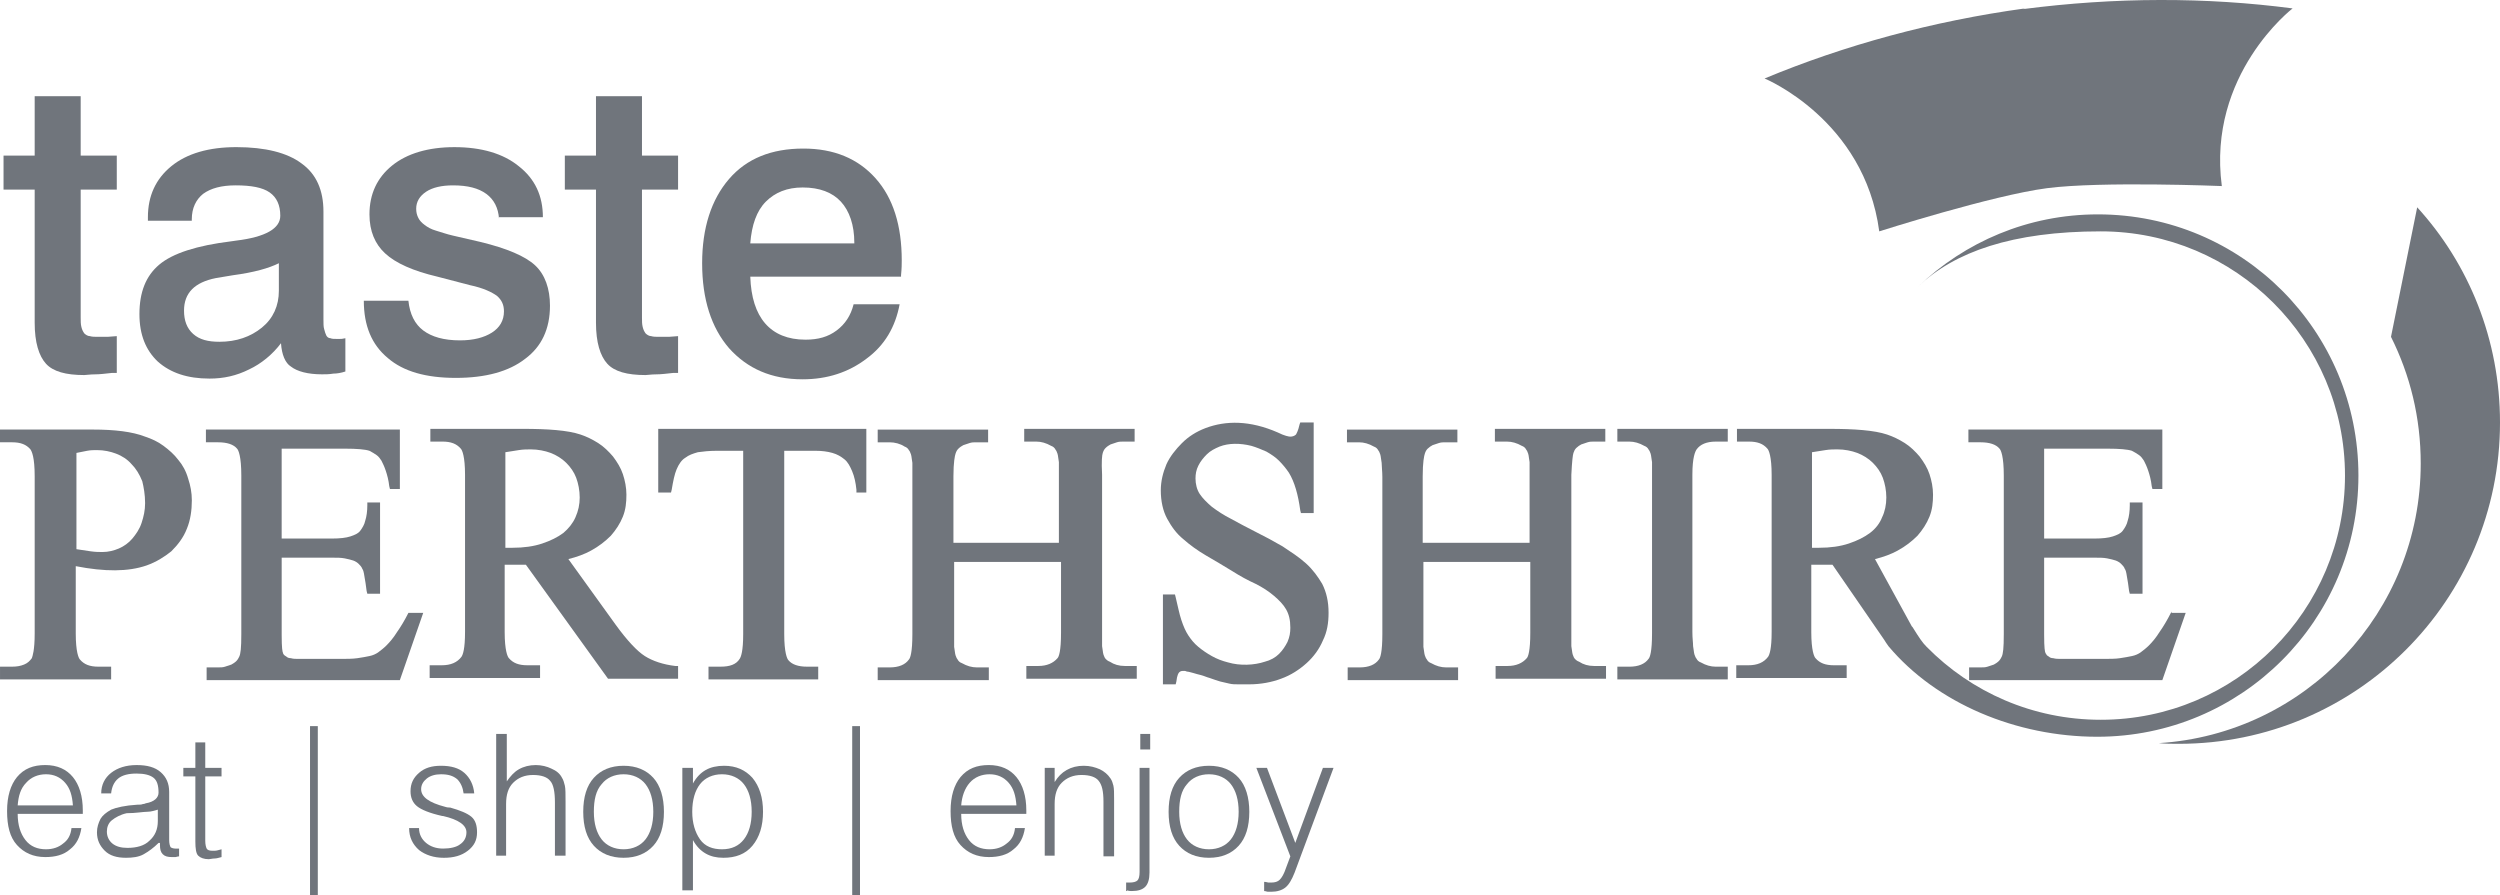
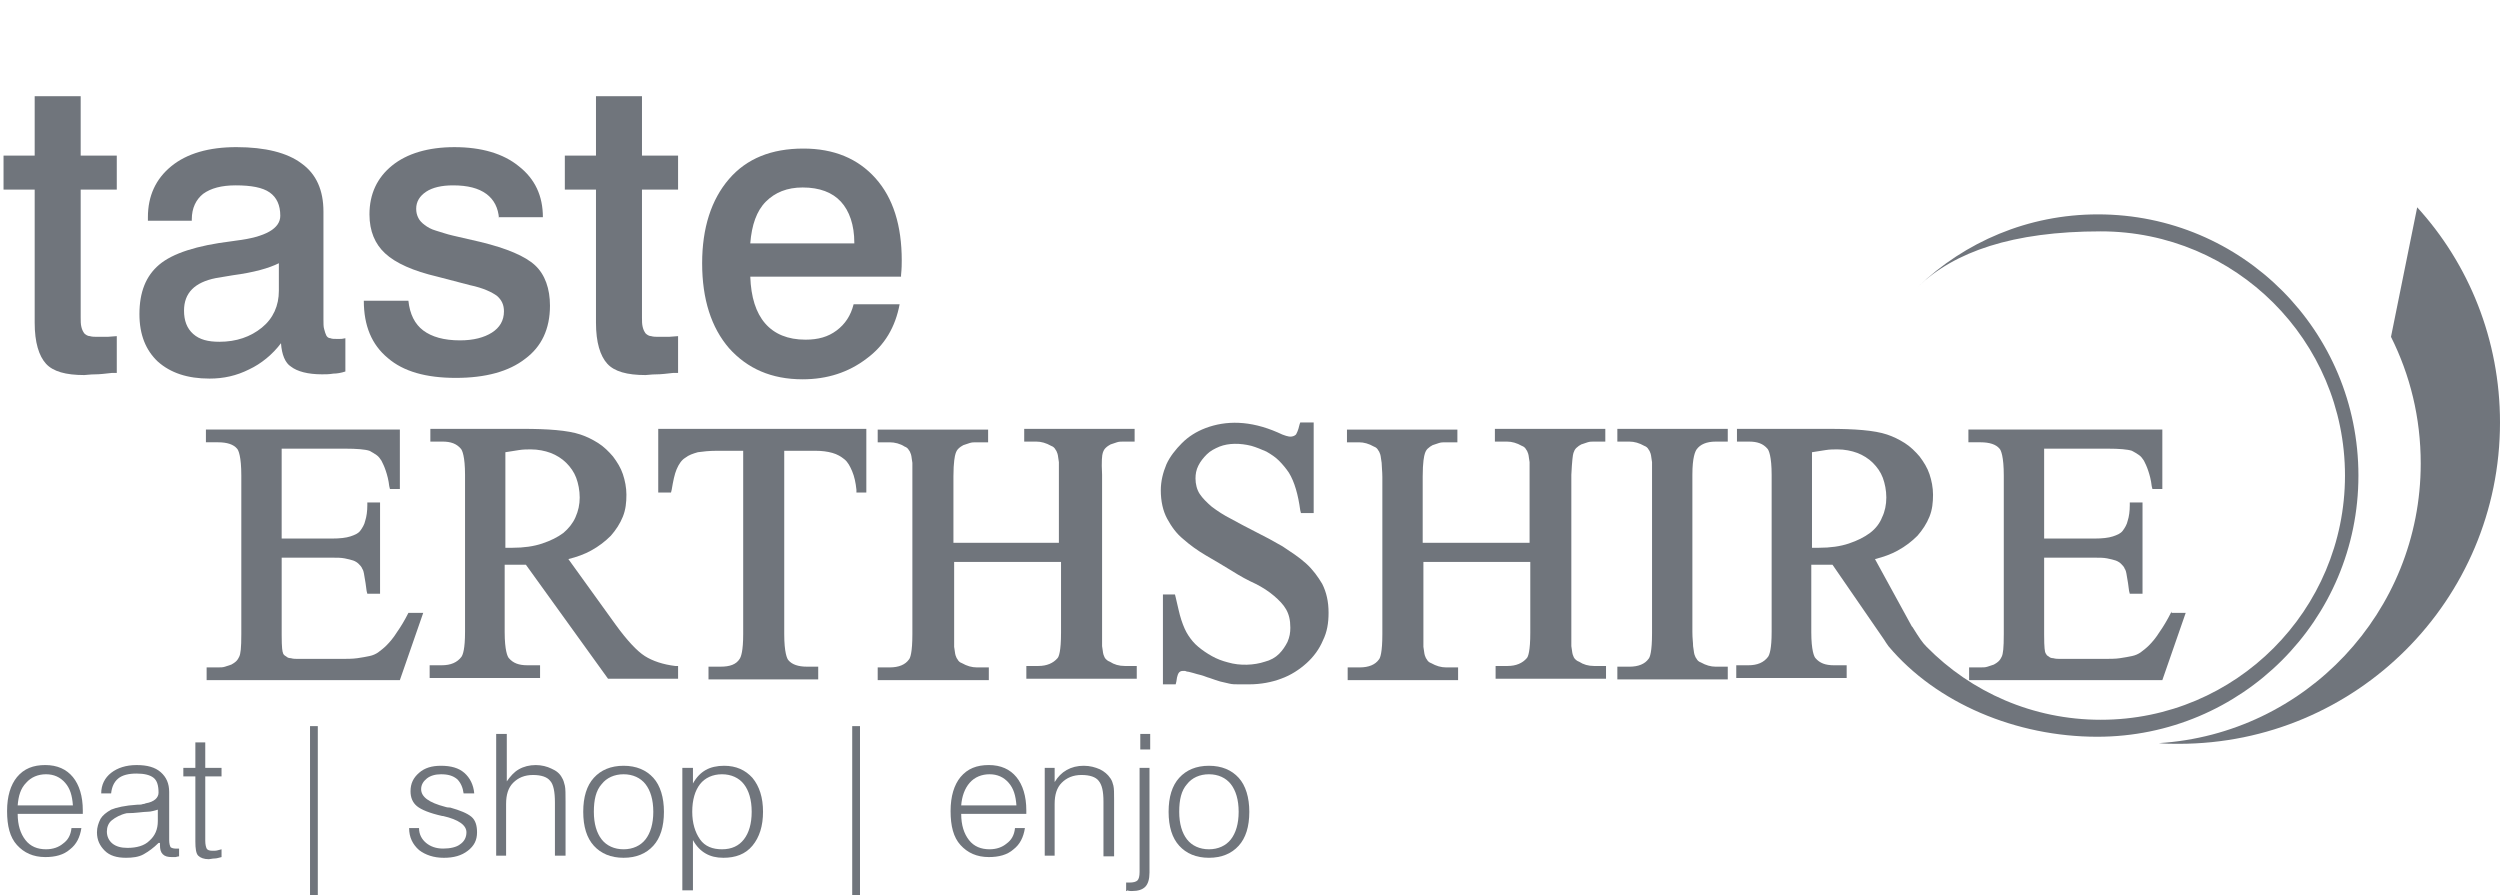
<svg xmlns="http://www.w3.org/2000/svg" version="1.1" id="Layer_1" x="0px" y="0px" width="249.736px" height="89.436px" viewBox="172.737 376.161 249.736 89.436" enable-background="new 172.737 376.161 249.736 89.436" xml:space="preserve">
  <g>
-     <path fill="#70757C" d="M190.555,422.111c-0.425-0.565-0.919-0.989-1.485-1.414c-0.565-0.424-1.202-0.707-1.838-0.919   c-1.272-0.495-3.041-0.707-5.232-0.707h-9.263v1.272h1.202c0.849,0,1.414,0.213,1.838,0.707c0.142,0.213,0.425,0.778,0.425,2.688   v15.696c0,1.697-0.212,2.263-0.283,2.475c-0.212,0.283-0.424,0.495-0.777,0.637s-0.707,0.212-1.202,0.212h-1.202v1.273h11.101   v-1.273h-1.272c-0.849,0-1.414-0.212-1.838-0.707c-0.142-0.142-0.425-0.777-0.425-2.616v-6.717c2.899,0.565,5.232,0.565,7.071-0.07   c0.989-0.354,1.768-0.849,2.475-1.415c0.636-0.636,1.202-1.343,1.556-2.262c0.354-0.849,0.494-1.839,0.494-2.829   c0-0.777-0.141-1.484-0.354-2.121C191.332,423.243,190.979,422.606,190.555,422.111z M187.232,426.425   c0,0.707-0.142,1.344-0.354,1.979c-0.212,0.637-0.565,1.132-0.919,1.556c-0.354,0.425-0.849,0.778-1.344,0.99   s-1.061,0.354-1.626,0.354c-0.354,0-0.707,0-1.202-0.071c-0.425-0.07-0.92-0.141-1.414-0.212v-9.616   c0.354-0.07,0.707-0.141,1.061-0.212c0.354-0.07,0.707-0.07,0.989-0.07c0.707,0,1.344,0.142,1.909,0.354s1.132,0.565,1.556,1.061   c0.425,0.424,0.778,0.989,1.061,1.697C187.09,424.799,187.232,425.576,187.232,426.425z" />
    <path fill="#70757C" d="M213.534,437.385c-0.354,0.707-0.777,1.414-1.131,1.909c-0.354,0.565-0.707,0.989-1.062,1.343   c-0.282,0.283-0.565,0.495-0.848,0.707c-0.213,0.142-0.495,0.283-0.849,0.354c-0.354,0.071-0.707,0.142-1.202,0.212   c-0.495,0.071-1.061,0.071-1.768,0.071h-4.102c-0.282,0-0.565,0-0.777-0.071c-0.212,0-0.354-0.07-0.424-0.141   c-0.071-0.071-0.142-0.071-0.213-0.142c-0.07-0.071-0.141-0.142-0.141-0.212c-0.071-0.142-0.142-0.495-0.142-1.839v-7.707h5.02   c0.495,0,0.92,0,1.273,0.071c0.354,0.07,0.636,0.141,0.848,0.212c0.213,0.07,0.425,0.212,0.566,0.354s0.282,0.282,0.354,0.495   c0.07,0.07,0.142,0.282,0.212,0.777c0.07,0.354,0.142,0.849,0.212,1.414l0.071,0.283h1.272v-9.121h-1.272v0.282   c0,0.565-0.071,1.132-0.213,1.556c-0.07,0.354-0.282,0.707-0.495,0.99c-0.212,0.282-0.565,0.424-0.989,0.565   c-0.425,0.142-1.061,0.212-1.839,0.212h-5.02v-8.979h6.363c1.131,0,1.979,0.07,2.404,0.212c0.282,0.142,0.495,0.283,0.707,0.425   c0.212,0.141,0.354,0.354,0.495,0.565c0.141,0.282,0.282,0.565,0.424,0.989c0.142,0.425,0.283,0.92,0.354,1.556l0.07,0.283h0.99   v-5.939h-19.374v1.272h1.202c0.92,0,1.556,0.213,1.909,0.637c0.142,0.142,0.425,0.777,0.425,2.687v15.839   c0,1.414-0.071,1.979-0.213,2.263c-0.07,0.141-0.141,0.282-0.282,0.424s-0.354,0.283-0.495,0.354   c-0.212,0.07-0.424,0.142-0.637,0.212c-0.212,0.071-0.424,0.071-0.636,0.071h-1.202v1.272h19.303l2.333-6.717h-1.343H213.534z" />
    <path fill="#70757C" d="M237.151,441.697c-0.778-0.495-1.768-1.556-2.899-3.111l-4.737-6.575c0.849-0.212,1.627-0.495,2.263-0.849   c0.778-0.424,1.414-0.919,1.979-1.484c0.495-0.566,0.92-1.202,1.202-1.909c0.283-0.707,0.354-1.414,0.354-2.192   c0-0.707-0.141-1.414-0.354-2.051c-0.212-0.636-0.565-1.201-0.989-1.768c-0.425-0.494-0.92-0.989-1.485-1.343   s-1.131-0.637-1.768-0.849c-1.272-0.425-3.252-0.565-5.798-0.565h-9.191v1.272h1.201c0.849,0,1.414,0.212,1.839,0.707   c0.142,0.142,0.424,0.777,0.424,2.616v15.697c0,1.696-0.212,2.262-0.354,2.475c-0.424,0.565-1.061,0.849-1.979,0.849h-1.202v1.272   h11.03v-1.272h-1.272c-0.849,0-1.414-0.213-1.839-0.707c-0.141-0.142-0.424-0.778-0.424-2.616v-6.718c0.07,0,0.142,0,0.212,0   c0.425,0,0.707,0,1.202,0c0.212,0,0.424,0,0.707,0l8.202,11.384h7v-1.272h-0.283C238.989,442.546,237.928,442.192,237.151,441.697z    M230.221,427.839c-0.282,0.637-0.707,1.132-1.202,1.556c-0.565,0.424-1.272,0.777-2.121,1.061s-1.838,0.424-2.97,0.424   c-0.07,0-0.212,0-0.424,0c-0.07,0-0.212,0-0.283,0v-9.545c0.495-0.07,0.92-0.142,1.344-0.212c0.424-0.071,0.849-0.071,1.202-0.071   c0.707,0,1.414,0.142,1.979,0.354c0.565,0.213,1.132,0.566,1.556,0.99s0.777,0.919,0.99,1.485c0.212,0.565,0.354,1.272,0.354,1.979   S230.504,427.203,230.221,427.839z" />
    <path fill="#70757C" d="M238.494,425.364h1.272l0.07-0.283c0.142-0.848,0.283-1.556,0.495-2.05c0.212-0.495,0.495-0.92,0.849-1.132   c0.354-0.282,0.777-0.424,1.272-0.565c0.495-0.07,1.132-0.142,1.909-0.142h2.616v18.313c0,1.696-0.212,2.263-0.354,2.475   c-0.354,0.565-0.99,0.777-1.909,0.777h-1.202v1.273h10.96v-1.273h-1.132c-0.849,0-1.484-0.212-1.838-0.636   c-0.142-0.142-0.425-0.778-0.425-2.616v-18.313h3.111c0.637,0,1.202,0.071,1.697,0.212c0.495,0.142,0.849,0.354,1.202,0.637   s0.565,0.707,0.777,1.202s0.354,1.131,0.425,1.838v0.283h0.989v-6.363h-20.787V425.364z" />
    <path fill="#70757C" d="M282.898,421.404c0.07-0.212,0.142-0.354,0.283-0.494c0.141-0.142,0.354-0.283,0.495-0.354   c0.212-0.071,0.424-0.142,0.636-0.213c0.212-0.07,0.425-0.07,0.637-0.07h1.131v-1.272h-11.03v1.272h1.202   c0.495,0,0.99,0.142,1.485,0.424c0.212,0.071,0.354,0.213,0.424,0.354c0.07,0.071,0.142,0.213,0.212,0.425   c0.071,0.212,0.071,0.495,0.142,0.849c0,0.354,0,0.777,0,1.414v6.646h-10.535v-6.646c0-1.414,0.142-2.051,0.212-2.263   s0.142-0.354,0.283-0.495c0.141-0.142,0.354-0.283,0.495-0.354c0.212-0.07,0.424-0.142,0.636-0.212   c0.212-0.071,0.425-0.071,0.637-0.071h1.202v-1.272h-11.03v1.272h1.202c0.494,0,1.061,0.142,1.484,0.425   c0.212,0.07,0.354,0.212,0.424,0.354c0.071,0.07,0.142,0.212,0.213,0.424c0.07,0.212,0.07,0.495,0.141,0.849   c0,0.354,0,0.849,0,1.414v15.697c0,1.838-0.212,2.404-0.354,2.545c-0.354,0.495-0.989,0.778-1.908,0.778h-1.202v1.272h11.101   v-1.272h-1.202c-0.495,0-0.989-0.142-1.484-0.425c-0.213-0.07-0.354-0.212-0.425-0.354c-0.07-0.07-0.142-0.212-0.212-0.424   s-0.07-0.495-0.142-0.849c0-0.354,0-0.849,0-1.414v-7.07h10.677v7.07c0,1.838-0.212,2.404-0.354,2.546   c-0.424,0.494-1.061,0.777-1.909,0.777h-1.202v1.272h11.03v-1.272h-1.201c-0.566,0-1.062-0.142-1.485-0.424   c-0.212-0.071-0.354-0.213-0.424-0.283c-0.071-0.07-0.142-0.212-0.213-0.425c-0.07-0.212-0.07-0.494-0.141-0.848   c0-0.354,0-0.778,0-1.414v-15.697C282.756,422.183,282.827,421.617,282.898,421.404z" />
    <path fill="#70757C" d="M303.191,432.435c-0.707-0.636-1.485-1.131-2.333-1.696c-0.849-0.495-1.768-0.99-2.758-1.485   c-0.849-0.424-1.626-0.849-2.404-1.272c-0.707-0.354-1.344-0.777-1.909-1.202c-0.495-0.424-0.919-0.849-1.202-1.272   c-0.282-0.425-0.424-0.99-0.424-1.556c0-0.425,0.07-0.849,0.283-1.272c0.212-0.425,0.494-0.778,0.848-1.132   s0.778-0.565,1.273-0.777c0.919-0.354,2.05-0.354,3.182-0.071c0.495,0.142,0.989,0.354,1.484,0.566   c0.495,0.282,0.92,0.565,1.273,0.919s0.707,0.777,0.989,1.202c0.565,0.919,0.919,2.191,1.132,3.747l0.07,0.283h1.272v-9.051h-1.343   l-0.071,0.212c-0.142,0.637-0.282,0.849-0.354,0.99c-0.142,0.142-0.354,0.212-0.565,0.212c-0.142,0-0.565-0.07-1.272-0.424   c-2.758-1.202-5.162-1.202-7.212-0.425c-0.92,0.354-1.697,0.849-2.334,1.485c-0.636,0.636-1.202,1.343-1.556,2.121   c-0.354,0.849-0.565,1.696-0.565,2.616c0,1.061,0.212,2.05,0.637,2.828c0.424,0.777,0.919,1.484,1.626,2.051   c0.637,0.565,1.414,1.131,2.263,1.626s1.697,0.989,2.616,1.556c0.777,0.495,1.556,0.919,2.333,1.272   c0.707,0.354,1.344,0.777,1.839,1.202c0.495,0.424,0.919,0.849,1.202,1.344c0.282,0.494,0.424,1.061,0.424,1.838   c0,0.495-0.07,0.919-0.283,1.414c-0.212,0.425-0.494,0.849-0.848,1.202s-0.849,0.637-1.414,0.777   c-1.062,0.354-2.476,0.425-3.677,0.071c-0.566-0.142-1.132-0.354-1.627-0.637c-0.495-0.282-0.919-0.565-1.343-0.919   c-0.425-0.354-0.707-0.707-0.99-1.131c-0.283-0.425-0.495-0.92-0.707-1.556c-0.212-0.637-0.354-1.414-0.565-2.263l-0.071-0.283   h-1.202v8.979h1.273l0.07-0.282c0.07-0.637,0.212-0.849,0.283-0.919c0.141-0.142,0.282-0.142,0.495-0.142   c0.07,0,0.141,0,0.282,0.07c0.142,0,0.354,0.071,0.637,0.142c0.212,0.07,0.495,0.142,0.777,0.212   c0.283,0.071,0.565,0.212,0.849,0.283c0.424,0.142,0.777,0.282,1.061,0.354c0.283,0.07,0.637,0.142,0.919,0.212   c0.283,0.07,0.566,0.07,0.92,0.07c0.282,0,0.636,0,1.061,0c1.131,0,2.263-0.212,3.182-0.565c0.989-0.354,1.838-0.919,2.545-1.556   c0.707-0.636,1.273-1.414,1.627-2.263c0.424-0.849,0.565-1.768,0.565-2.757c0-1.132-0.212-2.051-0.637-2.899   C304.393,433.778,303.898,433.071,303.191,432.435z" />
    <path fill="#70757C" d="M329.917,421.404c0.071-0.212,0.142-0.354,0.283-0.494c0.142-0.142,0.354-0.283,0.495-0.354   c0.212-0.071,0.424-0.142,0.636-0.213c0.213-0.07,0.425-0.07,0.637-0.07h1.131v-1.272h-11.03v1.272h1.202   c0.495,0,0.99,0.142,1.485,0.424c0.212,0.071,0.354,0.213,0.424,0.354c0.071,0.071,0.142,0.213,0.212,0.425   c0.071,0.212,0.071,0.495,0.142,0.849c0,0.354,0,0.777,0,1.414v6.646h-10.677v-6.646c0-1.414,0.142-2.051,0.213-2.263   c0.07-0.212,0.141-0.354,0.282-0.495s0.354-0.283,0.495-0.354c0.212-0.07,0.424-0.142,0.637-0.212   c0.212-0.071,0.424-0.071,0.636-0.071h1.202v-1.272h-11.03v1.272h1.202c0.495,0,0.99,0.142,1.484,0.425   c0.213,0.07,0.354,0.212,0.425,0.354c0.07,0.07,0.142,0.212,0.212,0.424c0.071,0.212,0.071,0.495,0.142,0.849   c0,0.354,0.07,0.849,0.07,1.414v15.697c0,1.838-0.212,2.404-0.354,2.545c-0.354,0.495-0.989,0.778-1.909,0.778h-1.201v1.272h11.03   v-1.272h-1.202c-0.495,0-0.99-0.142-1.485-0.425c-0.212-0.07-0.354-0.212-0.424-0.354c-0.071-0.07-0.142-0.212-0.212-0.424   c-0.071-0.212-0.071-0.495-0.142-0.849c0-0.354,0-0.777,0-1.414v-7.07h10.677v7.07c0,1.838-0.213,2.404-0.354,2.546   c-0.425,0.494-1.061,0.777-1.909,0.777h-1.202v1.272h11.03v-1.272h-1.202c-0.565,0-1.061-0.142-1.485-0.424   c-0.212-0.071-0.354-0.213-0.424-0.283s-0.142-0.212-0.212-0.425c-0.071-0.212-0.071-0.494-0.142-0.848c0-0.354,0-0.778,0-1.414   v-15.697C329.776,422.183,329.847,421.617,329.917,421.404z" />
    <path fill="#70757C" d="M342.221,421.051c0.354-0.494,0.989-0.777,1.908-0.777h1.202v-1.272h-11.03v1.272h1.202   c0.495,0,0.99,0.142,1.485,0.424c0.212,0.071,0.354,0.213,0.424,0.354c0.071,0.071,0.142,0.213,0.212,0.425   c0.071,0.212,0.071,0.495,0.142,0.849c0,0.354,0,0.848,0,1.414v15.696c0,1.839-0.212,2.404-0.354,2.546   c-0.354,0.495-0.99,0.777-1.909,0.777h-1.202v1.273h11.03v-1.273h-1.202c-0.494,0-0.989-0.141-1.484-0.424   c-0.212-0.07-0.354-0.212-0.424-0.354c-0.071-0.07-0.142-0.212-0.213-0.425c-0.07-0.212-0.07-0.494-0.141-0.848   c0-0.354-0.071-0.778-0.071-1.414v-15.697C341.796,421.829,342.079,421.264,342.221,421.051z" />
  </g>
  <path fill="#70757C" d="M389.664,437.243l-0.07,0.142c-0.354,0.707-0.777,1.414-1.131,1.909c-0.354,0.565-0.707,0.989-1.061,1.343  c-0.283,0.283-0.566,0.495-0.849,0.707c-0.212,0.142-0.495,0.283-0.849,0.354c-0.354,0.071-0.707,0.142-1.202,0.213  c-0.424,0.07-1.061,0.07-1.768,0.07h-4.102c-0.282,0-0.565,0-0.777-0.07c-0.212,0-0.354-0.071-0.424-0.142  c-0.071-0.071-0.142-0.071-0.213-0.142c-0.07-0.071-0.07-0.142-0.141-0.212c-0.071-0.142-0.142-0.495-0.142-1.839v-7.707h5.02  c0.495,0,0.92,0,1.273,0.071c0.354,0.07,0.636,0.141,0.849,0.212c0.212,0.07,0.424,0.212,0.565,0.354s0.282,0.282,0.354,0.495  c0.07,0.07,0.142,0.282,0.212,0.777c0.07,0.354,0.142,0.849,0.212,1.414l0.071,0.283h1.272v-9.121h-1.272v0.282  c0,0.566-0.071,1.132-0.213,1.556c-0.07,0.354-0.282,0.707-0.494,0.99c-0.213,0.282-0.566,0.424-0.99,0.565  c-0.425,0.142-1.061,0.212-1.839,0.212h-5.02v-8.979h6.363c1.132,0,1.979,0.07,2.404,0.212c0.282,0.142,0.495,0.283,0.707,0.425  c0.212,0.141,0.354,0.354,0.495,0.565c0.142,0.282,0.282,0.565,0.424,0.989c0.142,0.425,0.283,0.92,0.354,1.556l0.071,0.283h0.989  v-5.939h-19.373v1.272h1.201c0.92,0,1.556,0.213,1.909,0.637c0.142,0.142,0.425,0.777,0.425,2.687v15.839  c0,1.414-0.071,1.979-0.212,2.263c-0.071,0.141-0.142,0.282-0.283,0.424s-0.354,0.283-0.495,0.354  c-0.212,0.07-0.424,0.142-0.637,0.212c-0.212,0.071-0.424,0.071-0.636,0.071h-1.202v1.272h19.303l2.333-6.717h-1.414V437.243z" />
  <path fill="#70757C" d="M382.311,397.576c-7,0-13.292,2.758-17.959,7.213c3.605-3.465,9.404-5.516,18.242-5.516  c13.435,0,24.394,10.889,24.394,24.394c0,13.435-10.889,24.395-24.394,24.395c-6.788,0-12.939-2.758-17.394-7.283  c-0.425-0.424-0.707-0.849-1.414-1.979l-0.071-0.071l-3.677-6.717c0.849-0.212,1.627-0.495,2.263-0.849  c0.778-0.424,1.414-0.919,1.98-1.484c0.494-0.566,0.919-1.202,1.201-1.909c0.283-0.707,0.354-1.414,0.354-2.192  c0-0.707-0.141-1.414-0.354-2.051c-0.212-0.636-0.565-1.201-0.989-1.768c-0.425-0.494-0.919-0.989-1.485-1.343  c-0.565-0.354-1.131-0.637-1.768-0.849c-1.272-0.425-3.252-0.565-5.798-0.565h-9.191v1.272h1.201c0.849,0,1.415,0.212,1.839,0.707  c0.142,0.142,0.424,0.777,0.424,2.616v15.697c0,1.696-0.212,2.263-0.354,2.475c-0.424,0.565-1.061,0.849-1.979,0.849h-1.202v1.272  h11.03v-1.272h-1.272c-0.849,0-1.414-0.213-1.839-0.707c-0.141-0.142-0.424-0.778-0.424-2.616v-6.718c0.07,0,0.142,0,0.212,0  c0.425,0,0.707,0,1.202,0c0.212,0,0.425,0,0.707,0l5.162,7.495c0.141,0.212,0.212,0.354,0.424,0.637  c4.808,5.727,12.798,9.05,20.858,9.05c14.424,0,26.091-11.666,26.091-26.091C408.331,409.243,396.736,397.576,382.311,397.576z   M359.543,429.395c-0.565,0.424-1.272,0.777-2.121,1.061c-0.848,0.283-1.838,0.424-2.97,0.424c-0.07,0-0.212,0-0.424,0  c-0.07,0-0.212,0-0.283,0v-9.545c0.495-0.07,0.92-0.142,1.344-0.212c0.424-0.071,0.849-0.071,1.202-0.071  c0.707,0,1.414,0.142,1.979,0.354c0.565,0.213,1.132,0.566,1.556,0.99s0.778,0.919,0.99,1.485c0.212,0.565,0.354,1.272,0.354,1.979  s-0.142,1.414-0.425,1.979C360.533,428.404,360.11,428.971,359.543,429.395z" />
  <path fill="#70757C" d="M411.584,409.809c1.908,3.818,2.97,8.061,2.97,12.656c0,14.849-11.525,27.011-26.162,27.93  c0.637,0.07,1.344,0.07,1.979,0.07c17.748,0,32.102-14.354,32.102-32.101c0-8.272-3.111-15.838-8.272-21.495L411.584,409.809z" />
  <g>
    <path fill="#70757C" d="M176.272,385.769h4.525v5.939h3.606v3.394h-3.606v12.728c0,0.424,0,0.707,0.07,0.989   c0.071,0.283,0.142,0.425,0.283,0.637c0.142,0.142,0.354,0.283,0.565,0.283c0.213,0.07,0.495,0.07,0.849,0.07   c0.142,0,0.283,0,0.495,0s0.354,0,0.424,0l0.92-0.07v3.677c-0.071,0-0.142,0-0.213,0c-0.07,0-0.141,0-0.282,0   c-0.637,0.07-1.202,0.142-1.697,0.142s-0.849,0.07-1.061,0.07c-1.838,0-3.111-0.354-3.818-1.131   c-0.707-0.778-1.131-2.122-1.131-4.102v-13.293h-3.111v-3.394h3.111v-5.939H176.272z" />
    <path fill="#70757C" d="M200.807,410.445c-0.849,1.131-1.979,2.051-3.182,2.616c-1.272,0.636-2.545,0.919-3.959,0.919   c-2.192,0-3.89-0.565-5.162-1.697c-1.202-1.131-1.838-2.687-1.838-4.737c0-2.191,0.636-3.818,1.979-4.949   c1.344-1.132,3.747-1.909,7.212-2.333l0.495-0.071c2.898-0.354,4.384-1.202,4.384-2.475c0-1.061-0.354-1.838-1.061-2.333   c-0.707-0.495-1.839-0.707-3.394-0.707c-1.415,0-2.476,0.283-3.253,0.848c-0.707,0.566-1.132,1.414-1.132,2.545v0.142h-4.384   v-0.354c0-2.121,0.778-3.818,2.334-5.091c1.556-1.273,3.747-1.909,6.505-1.909c2.898,0,5.091,0.565,6.505,1.626   c1.485,1.061,2.192,2.687,2.192,4.808v10.747c0,0.425,0,0.778,0.07,0.99c0.07,0.282,0.142,0.495,0.212,0.636   c0.071,0.142,0.212,0.283,0.425,0.283c0.141,0.07,0.354,0.07,0.636,0.07c0.071,0,0.212,0,0.283,0c0.142,0,0.282,0,0.565-0.07v3.323   c-0.424,0.142-0.849,0.212-1.202,0.212c-0.424,0.071-0.777,0.071-1.131,0.071c-1.414,0-2.475-0.283-3.111-0.778   C201.232,412.425,200.878,411.576,200.807,410.445z M200.595,402.455c-0.99,0.495-2.475,0.919-4.596,1.202l-1.697,0.283   c-2.121,0.424-3.182,1.484-3.182,3.252c0,0.99,0.283,1.768,0.919,2.334c0.637,0.565,1.485,0.777,2.616,0.777   c1.697,0,3.111-0.495,4.242-1.414c1.132-0.919,1.697-2.192,1.697-3.677V402.455z" />
    <path fill="#70757C" d="M222.585,398.001c-0.071-1.061-0.495-1.909-1.273-2.475c-0.777-0.565-1.838-0.848-3.323-0.848   c-1.131,0-2.05,0.212-2.687,0.636s-0.99,0.99-0.99,1.697c0,0.354,0.071,0.637,0.213,0.919c0.141,0.283,0.354,0.495,0.636,0.707   c0.283,0.213,0.637,0.425,1.132,0.566c0.495,0.141,1.061,0.354,1.696,0.494l2.758,0.637c2.616,0.637,4.455,1.414,5.444,2.333   c0.99,0.92,1.485,2.334,1.485,4.03c0,2.334-0.849,4.102-2.475,5.304c-1.627,1.272-3.96,1.909-6.93,1.909s-5.232-0.637-6.788-1.98   c-1.626-1.343-2.403-3.252-2.403-5.727h4.454c0.142,1.343,0.637,2.333,1.484,2.97c0.849,0.636,2.051,0.989,3.677,0.989   c1.344,0,2.404-0.282,3.183-0.777c0.777-0.495,1.202-1.202,1.202-2.121c0-0.637-0.213-1.132-0.708-1.556   c-0.494-0.354-1.343-0.778-2.687-1.061l-3.252-0.849c-2.404-0.565-4.172-1.344-5.232-2.334c-0.99-0.919-1.556-2.191-1.556-3.889   c0-2.05,0.777-3.676,2.263-4.878c1.484-1.202,3.605-1.838,6.222-1.838c2.688,0,4.879,0.636,6.435,1.909   c1.626,1.272,2.404,2.97,2.404,5.091h-4.384V398.001z" />
    <path fill="#70757C" d="M232.342,385.769h4.525v5.939h3.606v3.394h-3.606v12.728c0,0.424,0,0.707,0.071,0.989   c0.07,0.283,0.141,0.425,0.282,0.637c0.142,0.142,0.354,0.283,0.565,0.283c0.213,0.07,0.495,0.07,0.849,0.07   c0.142,0,0.283,0,0.495,0s0.354,0,0.425,0l0.919-0.07v3.677c-0.071,0-0.142,0-0.212,0c-0.071,0-0.142,0-0.283,0   c-0.637,0.07-1.202,0.142-1.697,0.142s-0.849,0.07-1.061,0.07c-1.838,0-3.11-0.354-3.818-1.131   c-0.707-0.778-1.131-2.122-1.131-4.102v-13.293h-3.111v-3.394h3.111v-5.939H232.342z" />
    <path fill="#70757C" d="M247.686,403.799c0.07,2.051,0.565,3.605,1.484,4.666c0.92,1.062,2.263,1.627,4.031,1.627   c1.272,0,2.262-0.283,3.11-0.919c0.849-0.637,1.414-1.485,1.697-2.616h4.596c-0.424,2.262-1.484,4.101-3.323,5.444   c-1.768,1.343-3.889,2.05-6.363,2.05c-3.111,0-5.516-1.061-7.354-3.11c-1.768-2.051-2.687-4.879-2.687-8.485   c0-3.535,0.919-6.363,2.687-8.414c1.768-2.05,4.242-3.04,7.424-3.04c3.041,0,5.444,0.99,7.212,2.97   c1.769,1.979,2.616,4.737,2.616,8.202c0,0.354,0,0.777-0.07,1.484c0,0.07,0,0.07,0,0.142H247.686z M258.079,400.404   c0-1.768-0.494-3.182-1.343-4.101s-2.121-1.414-3.818-1.414c-1.556,0-2.758,0.495-3.677,1.414s-1.414,2.333-1.556,4.172h10.394   V400.404z" />
  </g>
-   <path fill="#70757C" d="M374.817,377.071c9.263-1.202,18.312-1.202,26.938-0.07c0,0-8.555,6.576-7.07,17.747  c0,0-12.021-0.495-17.465,0.212s-16.757,4.313-16.757,4.313c-1.485-11.172-11.455-15.272-11.455-15.272  c7.99-3.323,16.758-5.728,26.021-7L374.817,377.071z" />
  <g>
    <g>
      <path fill="#70757C" d="M174.504,457.465L174.504,457.465c0,1.132,0.283,1.98,0.778,2.616c0.494,0.637,1.201,0.919,2.05,0.919    c0.707,0,1.273-0.212,1.697-0.565c0.495-0.354,0.777-0.849,0.849-1.556h0.989c-0.141,0.92-0.494,1.627-1.131,2.121    c-0.637,0.566-1.484,0.778-2.475,0.778c-1.202,0-2.121-0.425-2.828-1.202s-0.99-1.909-0.99-3.394c0-1.485,0.354-2.616,0.99-3.395    c0.707-0.849,1.626-1.202,2.828-1.202s2.121,0.425,2.758,1.202c0.636,0.778,0.989,1.909,0.989,3.323v0.354H174.504    L174.504,457.465z M174.504,456.616h5.516c-0.071-0.989-0.283-1.696-0.778-2.263c-0.495-0.565-1.131-0.848-1.909-0.848    c-0.777,0-1.484,0.282-1.979,0.848C174.787,454.92,174.575,455.697,174.504,456.616z" />
      <path fill="#70757C" d="M188.574,460.364c-0.494,0.495-0.989,0.849-1.484,1.131c-0.495,0.283-1.131,0.354-1.768,0.354    c-0.919,0-1.626-0.212-2.121-0.707s-0.778-1.061-0.778-1.838c0-0.495,0.142-0.919,0.354-1.344    c0.213-0.354,0.566-0.636,1.061-0.919c0.495-0.212,1.415-0.425,2.616-0.495c0.213,0,0.425,0,0.566-0.07    c0.07,0,0.141,0,0.282-0.071c0.849-0.142,1.272-0.565,1.272-1.061c0-0.707-0.141-1.202-0.494-1.484    c-0.354-0.283-0.92-0.425-1.697-0.425s-1.414,0.142-1.839,0.495c-0.424,0.354-0.636,0.849-0.707,1.485h-0.989    c0-0.849,0.354-1.556,0.989-2.051c0.637-0.495,1.485-0.778,2.546-0.778s1.838,0.213,2.404,0.707    c0.565,0.495,0.849,1.132,0.849,1.98v4.808c0,0.354,0.07,0.565,0.141,0.707c0.071,0.071,0.283,0.142,0.495,0.142    c0.071,0,0.142,0,0.212,0c0.071,0,0.142,0,0.142,0v0.777c-0.142,0-0.282,0.071-0.354,0.071c-0.07,0-0.212,0-0.354,0    c-0.424,0-0.707-0.071-0.919-0.283s-0.283-0.495-0.283-0.919v-0.212H188.574z M188.504,457.041    c-0.283,0.07-0.637,0.212-1.061,0.212s-1.131,0.142-2.051,0.142c-0.636,0.142-1.131,0.424-1.484,0.707s-0.495,0.707-0.495,1.131    c0,0.495,0.212,0.92,0.565,1.202c0.354,0.283,0.849,0.425,1.485,0.425c0.919,0,1.696-0.213,2.191-0.707    c0.565-0.495,0.849-1.132,0.849-1.98V457.041z" />
      <path fill="#70757C" d="M193.241,450.324v2.545h1.626v0.849h-1.626v6.435c0,0.354,0.071,0.636,0.142,0.777    s0.283,0.212,0.495,0.212c0.07,0,0.212,0,0.354,0s0.354-0.07,0.636-0.142v0.778c-0.282,0.07-0.494,0.142-0.707,0.142    c-0.212,0-0.424,0.07-0.565,0.07c-0.495,0-0.849-0.142-1.061-0.354s-0.283-0.707-0.283-1.414v-6.505h-1.201v-0.849h1.201v-2.545    H193.241z" />
      <path fill="#70757C" d="M204.484,448.697v16.899h-0.777v-16.899H204.484z" />
      <path fill="#70757C" d="M213.605,458.879h0.99c0,0.637,0.283,1.132,0.707,1.485c0.425,0.354,0.99,0.565,1.697,0.565    s1.343-0.142,1.696-0.424c0.425-0.283,0.637-0.707,0.637-1.202c0-0.707-0.777-1.272-2.333-1.626h-0.071    c-1.272-0.283-2.121-0.637-2.545-0.99c-0.425-0.354-0.637-0.849-0.637-1.485c0-0.777,0.283-1.343,0.849-1.838    s1.272-0.707,2.192-0.707c0.989,0,1.768,0.212,2.333,0.707s0.919,1.202,0.99,2.051h-1.062c-0.07-0.566-0.282-1.062-0.636-1.415    c-0.425-0.354-0.919-0.494-1.626-0.494c-0.566,0-1.061,0.141-1.414,0.424c-0.354,0.283-0.566,0.637-0.566,1.061    c0,0.778,0.778,1.344,2.404,1.768c0.212,0.071,0.354,0.071,0.495,0.071c0.989,0.282,1.697,0.565,2.121,0.919    s0.565,0.919,0.565,1.556c0,0.777-0.282,1.343-0.919,1.838s-1.414,0.707-2.404,0.707c-0.989,0-1.838-0.282-2.475-0.777    C213.958,460.506,213.605,459.799,213.605,458.879z" />
      <path fill="#70757C" d="M222.302,461.637v-12.161h1.061v4.737c0.354-0.495,0.707-0.92,1.202-1.202    c0.495-0.283,1.061-0.425,1.697-0.425c0.565,0,1.131,0.142,1.556,0.354c0.494,0.213,0.848,0.495,1.061,0.92    c0.141,0.212,0.212,0.494,0.282,0.777c0.071,0.283,0.071,0.849,0.071,1.626v5.374h-1.061v-5.303c0-1.061-0.142-1.839-0.495-2.192    c-0.283-0.354-0.849-0.565-1.697-0.565s-1.484,0.283-1.979,0.777c-0.495,0.495-0.707,1.202-0.707,2.122v5.161H222.302    L222.302,461.637z" />
      <path fill="#70757C" d="M230.999,457.253c0-1.484,0.354-2.616,1.061-3.394c0.707-0.778,1.696-1.202,2.97-1.202    c1.272,0,2.263,0.424,2.97,1.202c0.707,0.777,1.061,1.979,1.061,3.394c0,1.485-0.354,2.616-1.061,3.394    c-0.707,0.778-1.697,1.202-2.97,1.202c-1.273,0-2.263-0.424-2.97-1.202C231.353,459.869,230.999,458.738,230.999,457.253z     M232.06,457.253c0,1.202,0.282,2.121,0.777,2.758c0.495,0.636,1.272,0.989,2.192,0.989c0.919,0,1.696-0.354,2.191-0.989    c0.495-0.637,0.778-1.556,0.778-2.758s-0.283-2.121-0.778-2.758c-0.495-0.636-1.272-0.989-2.191-0.989s-1.697,0.354-2.192,0.989    C232.272,455.132,232.06,456.051,232.06,457.253z" />
      <path fill="#70757C" d="M240.898,465.172v-12.303h1.061v1.556c0.354-0.637,0.778-1.061,1.273-1.344    c0.494-0.282,1.131-0.424,1.838-0.424c1.202,0,2.121,0.424,2.828,1.202c0.707,0.849,1.061,1.979,1.061,3.394    s-0.354,2.546-1.061,3.394c-0.707,0.849-1.696,1.202-2.898,1.202c-0.707,0-1.273-0.141-1.768-0.424    c-0.495-0.283-0.92-0.707-1.273-1.344v5.021h-1.061V465.172z M241.888,457.253c0,1.132,0.283,2.051,0.777,2.758    c0.495,0.707,1.273,0.989,2.192,0.989c0.99,0,1.697-0.354,2.191-0.989c0.495-0.637,0.778-1.556,0.778-2.758    s-0.283-2.121-0.778-2.758c-0.494-0.636-1.272-0.989-2.191-0.989s-1.697,0.354-2.192,0.989    C242.171,455.132,241.888,456.051,241.888,457.253z" />
      <path fill="#70757C" d="M258.646,448.697v16.899h-0.778v-16.899H258.646z" />
      <path fill="#70757C" d="M268.756,457.465L268.756,457.465c0,1.132,0.283,1.98,0.778,2.616c0.495,0.637,1.202,0.919,2.05,0.919    c0.708,0,1.273-0.212,1.697-0.565c0.495-0.354,0.778-0.849,0.849-1.556h0.99c-0.142,0.92-0.495,1.627-1.132,2.121    c-0.636,0.566-1.484,0.778-2.475,0.778c-1.202,0-2.121-0.425-2.828-1.202s-0.99-1.909-0.99-3.394c0-1.485,0.354-2.616,0.99-3.395    c0.707-0.849,1.626-1.202,2.828-1.202s2.121,0.425,2.758,1.202c0.636,0.778,0.989,1.909,0.989,3.323v0.354H268.756    L268.756,457.465z M268.756,456.616h5.516c-0.071-0.989-0.283-1.696-0.778-2.263c-0.494-0.565-1.131-0.848-1.909-0.848    c-0.777,0-1.484,0.282-1.979,0.848C269.11,454.92,268.827,455.697,268.756,456.616z" />
      <path fill="#70757C" d="M277.1,461.637v-8.768h0.99v1.414c0.354-0.565,0.707-0.919,1.201-1.202    c0.495-0.282,1.062-0.424,1.697-0.424c0.637,0,1.132,0.142,1.626,0.354c0.425,0.212,0.778,0.495,1.061,0.919    c0.142,0.212,0.213,0.424,0.283,0.707c0.071,0.283,0.071,0.778,0.071,1.414v0.283v5.373h-1.062v-5.444    c0-1.061-0.141-1.696-0.494-2.121c-0.283-0.354-0.849-0.565-1.697-0.565s-1.485,0.283-1.979,0.777    c-0.495,0.495-0.707,1.202-0.707,2.122v5.161H277.1L277.1,461.637z" />
      <path fill="#70757C" d="M285.231,465.172v-0.849c0.071,0,0.142,0,0.142,0c0.071,0,0.142,0,0.212,0c0.354,0,0.637-0.07,0.778-0.212    s0.212-0.424,0.212-0.849v-10.394h0.99v10.465c0,0.636-0.142,1.131-0.425,1.414c-0.282,0.282-0.707,0.424-1.343,0.424    c-0.071,0-0.283,0-0.495-0.07C285.372,465.172,285.302,465.172,285.231,465.172z M286.645,451.031v-1.556h0.99v1.556H286.645z" />
      <path fill="#70757C" d="M289.474,457.253c0-1.484,0.354-2.616,1.061-3.394c0.707-0.778,1.696-1.202,2.97-1.202    c1.272,0,2.263,0.424,2.97,1.202c0.707,0.777,1.061,1.979,1.061,3.394c0,1.485-0.354,2.616-1.061,3.394    c-0.707,0.778-1.697,1.202-2.97,1.202c-1.273,0-2.263-0.424-2.97-1.202C289.827,459.869,289.474,458.738,289.474,457.253z     M290.534,457.253c0,1.202,0.282,2.121,0.777,2.758c0.495,0.636,1.272,0.989,2.192,0.989c0.919,0,1.696-0.354,2.191-0.989    c0.495-0.637,0.778-1.556,0.778-2.758s-0.283-2.121-0.778-2.758c-0.495-0.636-1.272-0.989-2.191-0.989    c-0.92,0-1.697,0.354-2.192,0.989C290.746,455.132,290.534,456.051,290.534,457.253z" />
-       <path fill="#70757C" d="M302.059,463.334c-0.282,0.707-0.565,1.202-0.919,1.484c-0.354,0.283-0.849,0.425-1.414,0.425    c-0.142,0-0.282,0-0.354,0c-0.07,0-0.212-0.071-0.354-0.071v-0.919c0.212,0,0.354,0.07,0.425,0.07c0.07,0,0.212,0,0.282,0    c0.354,0,0.637-0.07,0.849-0.282s0.424-0.565,0.637-1.202l0.424-1.131l-3.394-8.839h1.061l2.828,7.495l2.758-7.495h1.061    L302.059,463.334z" />
    </g>
  </g>
</svg>